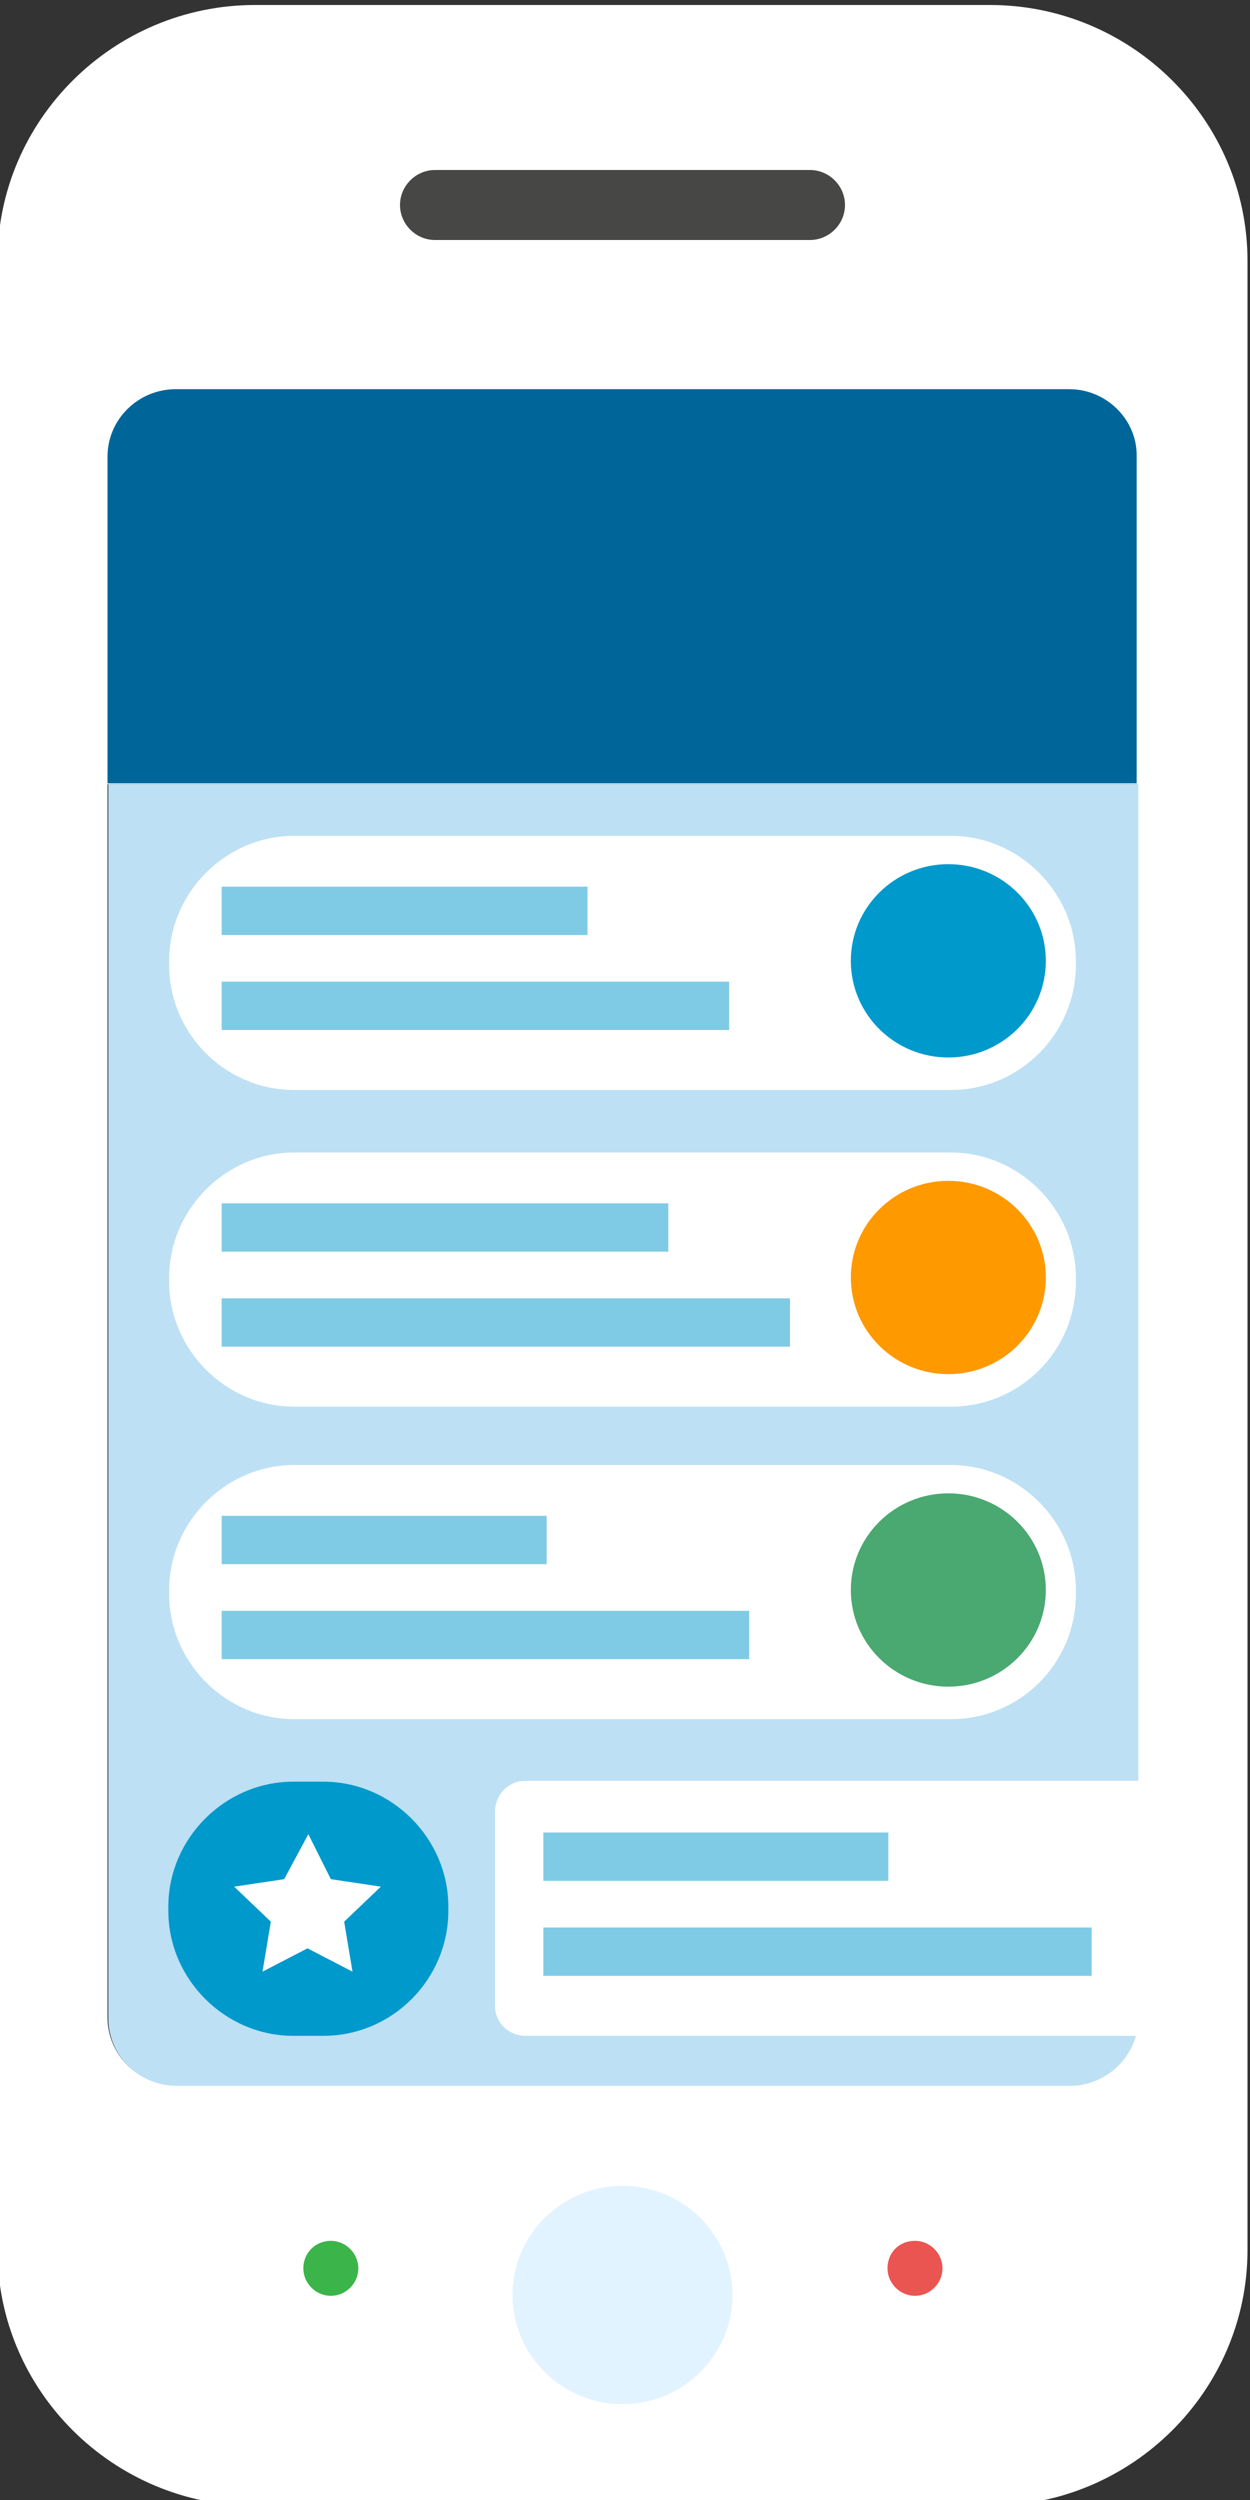
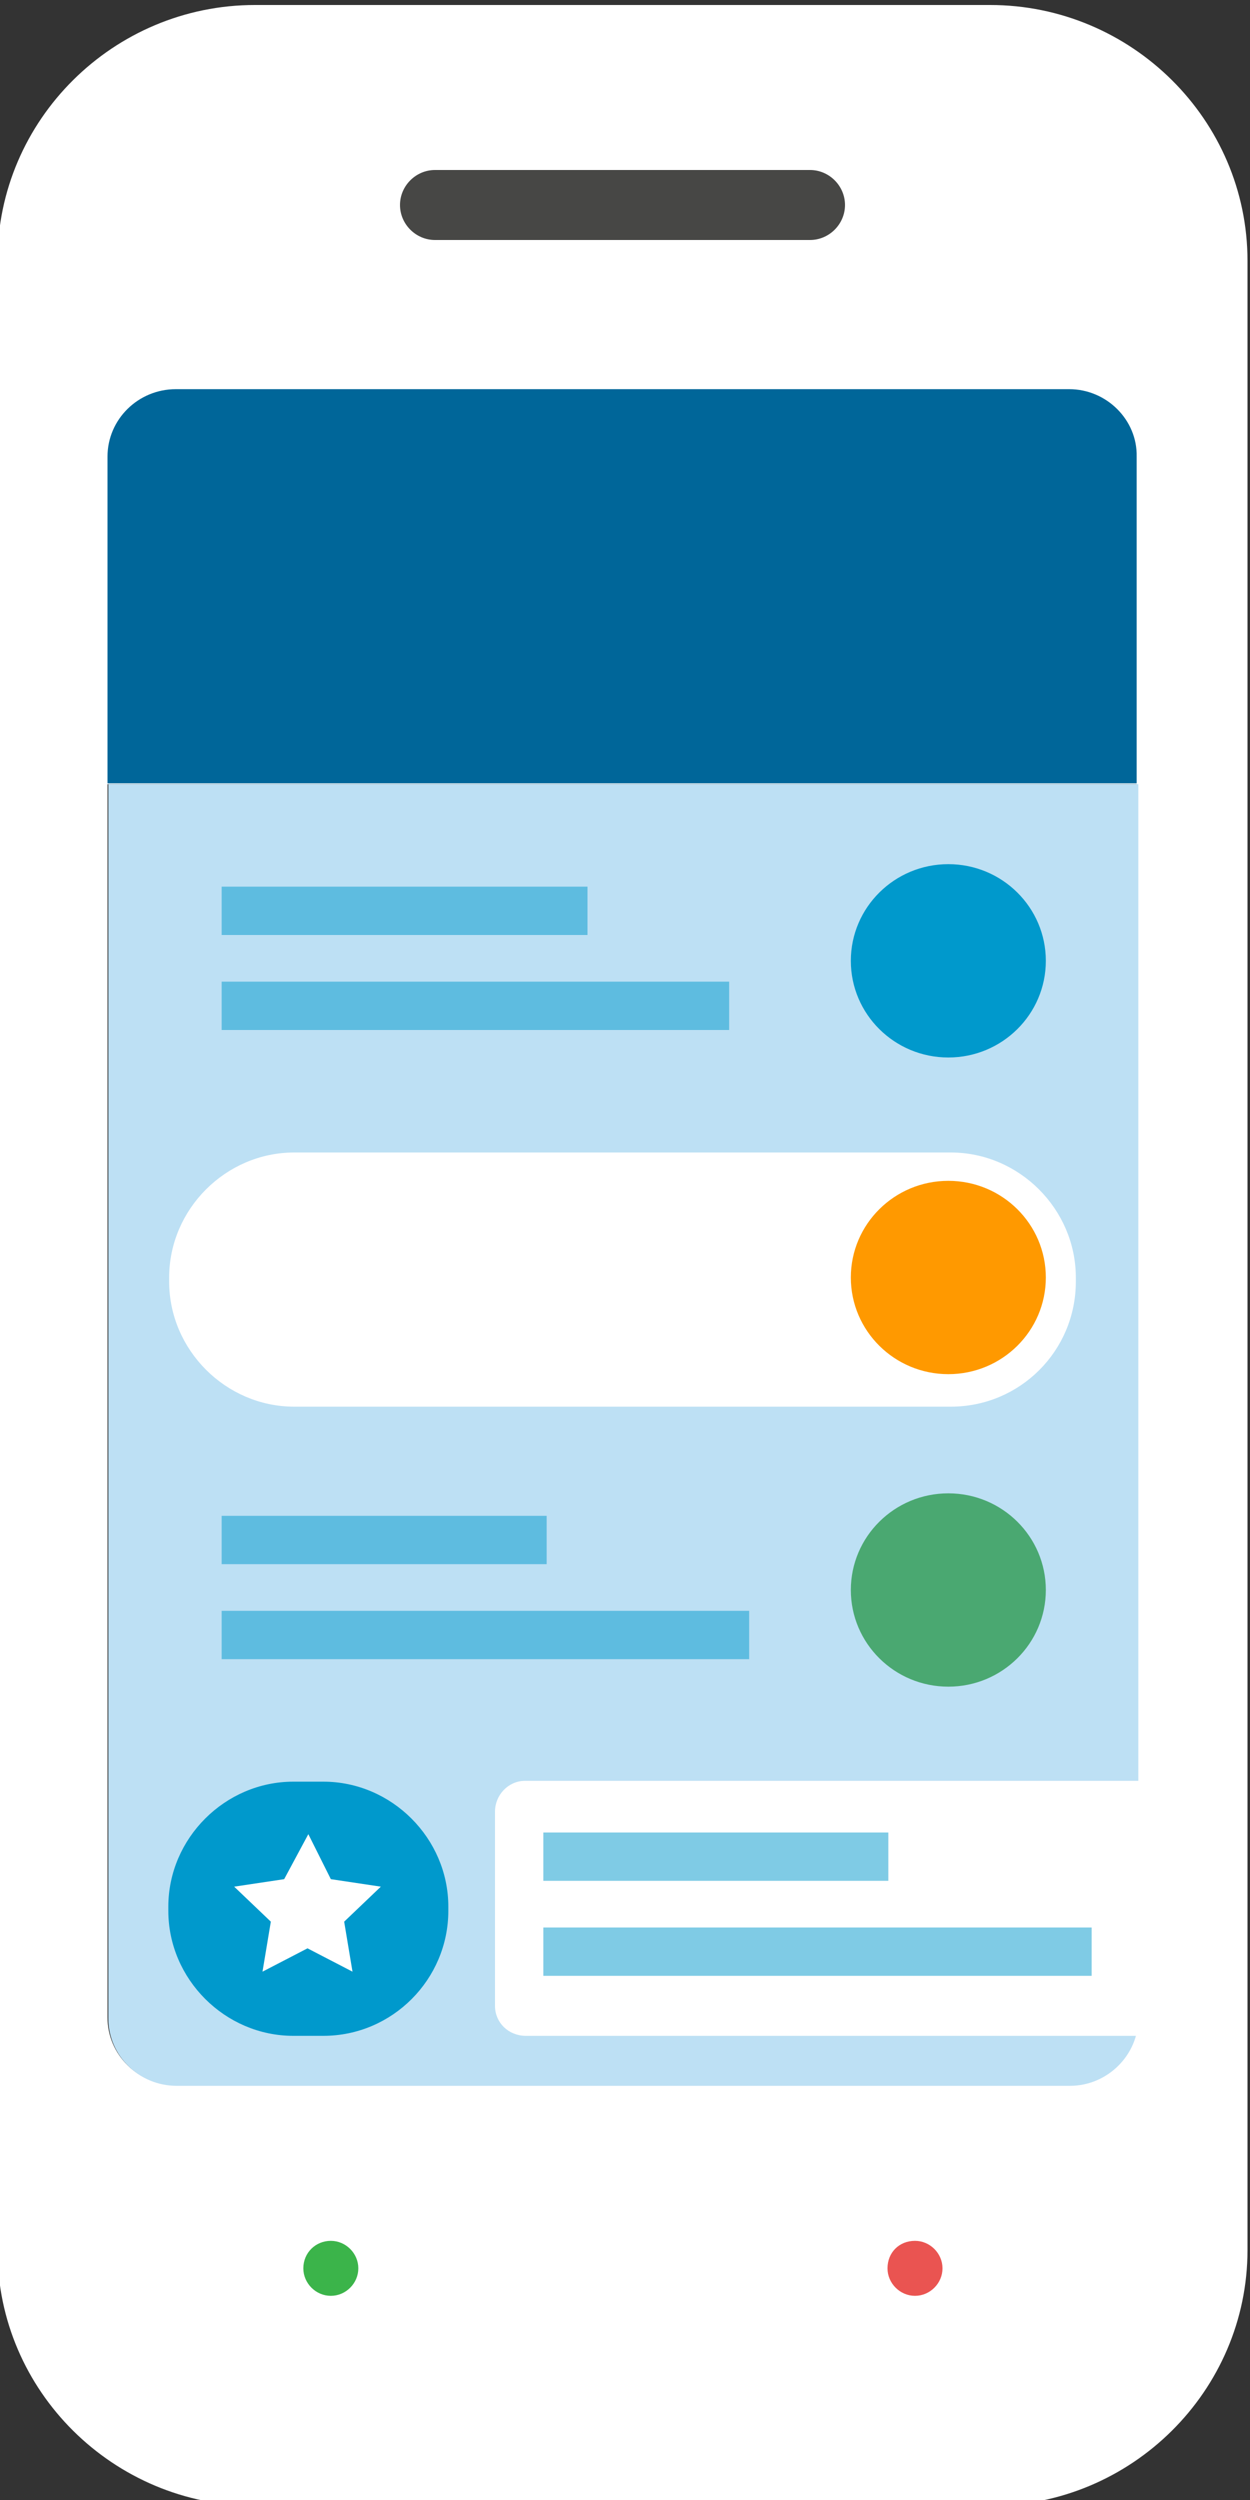
<svg xmlns="http://www.w3.org/2000/svg" title="Mobile Device" alt="Mobile Device" version="1.1" id="Layer_1" x="0px" y="0px" viewBox="0 0 150 300" style="enable-background:new 0 0 150 300;" xml:space="preserve">
  <rect x="0" y="0" width="150" height="300" fill="#333333" stroke="none" />
  <style type="text/css">
	.mobile-device-0{fill:#FFFFFF;}
	.mobile-device-1{fill:#006699;}
	.mobile-device-2{fill:#BDE0F4;}
	.mobile-device-3{fill-rule:evenodd;clip-rule:evenodd;fill:#FFFFFF;}
	.mobile-device-4{fill-rule:evenodd;clip-rule:evenodd;fill:#0099CC;}
	.mobile-device-5{fill-rule:evenodd;clip-rule:evenodd;fill:#4AA871;}
	.mobile-device-6{fill-rule:evenodd;clip-rule:evenodd;fill:#FF9900;}
	.mobile-device-7{opacity:0.5;fill:#0099CC;}
	.mobile-device-8{fill-rule:evenodd;clip-rule:evenodd;fill:#E1F3FF;}
	.mobile-device-9{fill-rule:evenodd;clip-rule:evenodd;fill:#3BB44A;}
	.mobile-device-10{fill-rule:evenodd;clip-rule:evenodd;fill:#EA5451;}
	.mobile-device-11{fill-rule:evenodd;clip-rule:evenodd;fill:#474745;}
</style>
  <g>
    <g>
      <path class="mobile-device-0" d="M118.8,0.6H30.6c-17,0-30.9,13.8-30.9,30.7V270c0,16.9,13.9,30.7,30.9,30.7h88.2c17,0,30.9-13.8,30.9-30.7    V31.3C149.7,14.4,135.8,0.6,118.8,0.6z M136.5,242.1c0,4.5-3.7,8.1-8.2,8.1H21.1c-4.5,0-8.2-3.6-8.2-8.1V94.1h123.5v42.8v33V242.1    z" />
    </g>
    <path class="mobile-device-1" d="M128.3,46.7H21.1c-4.5,0-8.2,3.6-8.2,8.1v39.2h123.5V54.8C136.5,50.4,132.8,46.7,128.3,46.7z" />
  </g>
  <path class="mobile-device-2" d="M13,94.1v148.1c0,4.5,3.7,8.1,8.2,8.1h107.2c4.5,0,8.2-3.7,8.2-8.1v-72.4v-33V94.1H13z" />
-   <path class="mobile-device-3" d="M114.1,130.8H35.3c-8.2,0-15-6.7-15-15v-0.5c0-8.2,6.8-15,15-15h78.8c8.2,0,15,6.8,15,15v0.5  C129.1,124,122.4,130.8,114.1,130.8z" />
-   <path class="mobile-device-3" d="M114.1,206.3H35.3c-8.2,0-15-6.8-15-15v-0.5c0-8.2,6.8-15,15-15h78.8c8.2,0,15,6.8,15,15v0.5  C129.1,199.6,122.4,206.3,114.1,206.3z" />
  <path class="mobile-device-3" d="M114.1,168.8H35.3c-8.2,0-15-6.8-15-15v-0.5c0-8.2,6.8-15,15-15h78.8c8.2,0,15,6.8,15,15v0.5  C129.1,162.1,122.4,168.8,114.1,168.8z" />
  <ellipse class="mobile-device-4" cx="113.8" cy="115.3" rx="11.7" ry="11.6" />
  <ellipse class="mobile-device-5" cx="113.8" cy="190.8" rx="11.7" ry="11.6" />
  <ellipse class="mobile-device-6" cx="113.8" cy="153.3" rx="11.7" ry="11.6" />
  <path class="mobile-device-4" d="M38.8,244.3h-3.6c-8.2,0-15-6.8-15-15v-0.5c0-8.2,6.8-15,15-15h3.6c8.2,0,15,6.8,15,15v0.5  C53.8,237.5,47.1,244.3,38.8,244.3z" />
  <path class="mobile-device-0" d="M37,220.1l2.7,5.4l6,0.9l-4.4,4.2l1,6l-5.4-2.8l-5.4,2.8l1-6l-4.4-4.2l6-0.9L37,220.1z" />
  <g>
    <path class="mobile-device-0" d="M59.4,217.4v23.3c0,2,1.6,3.6,3.7,3.6h73.3c0.5-1,0.7-2.2,0.7-3.4v-27.2H63C61,213.7,59.4,215.4,59.4,217.4z" />
  </g>
  <rect x="26.6" y="106.4" class="mobile-device-7" width="43.9" height="5.8" />
  <rect x="26.6" y="117.8" class="mobile-device-7" width="60.9" height="5.8" />
-   <rect x="26.6" y="144.4" class="mobile-device-7" width="53.6" height="5.8" />
-   <rect x="26.6" y="155.8" class="mobile-device-7" width="68.2" height="5.8" />
  <rect x="26.6" y="181.9" class="mobile-device-7" width="39" height="5.8" />
  <rect x="26.6" y="193.3" class="mobile-device-7" width="63.3" height="5.8" />
  <rect x="65.2" y="219.9" class="mobile-device-7" width="41.4" height="5.8" />
  <rect x="65.2" y="231.3" class="mobile-device-7" width="65.8" height="5.8" />
  <g>
    <g>
-       <path class="mobile-device-8" d="M74.7,262.3L74.7,262.3c7.3,0,13.2,5.9,13.2,13.1s-5.9,13.1-13.2,13.1c-7.3,0-13.2-5.9-13.2-13.1    S67.4,262.3,74.7,262.3z" />
-       <path class="mobile-device-9" d="M39.7,268.9L39.7,268.9c1.8,0,3.3,1.5,3.3,3.3c0,1.8-1.5,3.3-3.3,3.3c-1.8,0-3.3-1.5-3.3-3.3    C36.4,270.3,37.9,268.9,39.7,268.9z" />
+       <path class="mobile-device-9" d="M39.7,268.9c1.8,0,3.3,1.5,3.3,3.3c0,1.8-1.5,3.3-3.3,3.3c-1.8,0-3.3-1.5-3.3-3.3    C36.4,270.3,37.9,268.9,39.7,268.9z" />
      <path class="mobile-device-10" d="M109.8,268.9L109.8,268.9c1.8,0,3.3,1.5,3.3,3.3c0,1.8-1.5,3.3-3.3,3.3c-1.8,0-3.3-1.5-3.3-3.3    C106.5,270.3,107.9,268.9,109.8,268.9z" />
    </g>
    <path class="mobile-device-11" d="M52.2,20.4h45c2.3,0,4.2,1.9,4.2,4.2l0,0c0,2.3-1.9,4.2-4.2,4.2h-45c-2.3,0-4.2-1.9-4.2-4.2l0,0   C48,22.3,49.9,20.4,52.2,20.4z" />
  </g>
</svg>